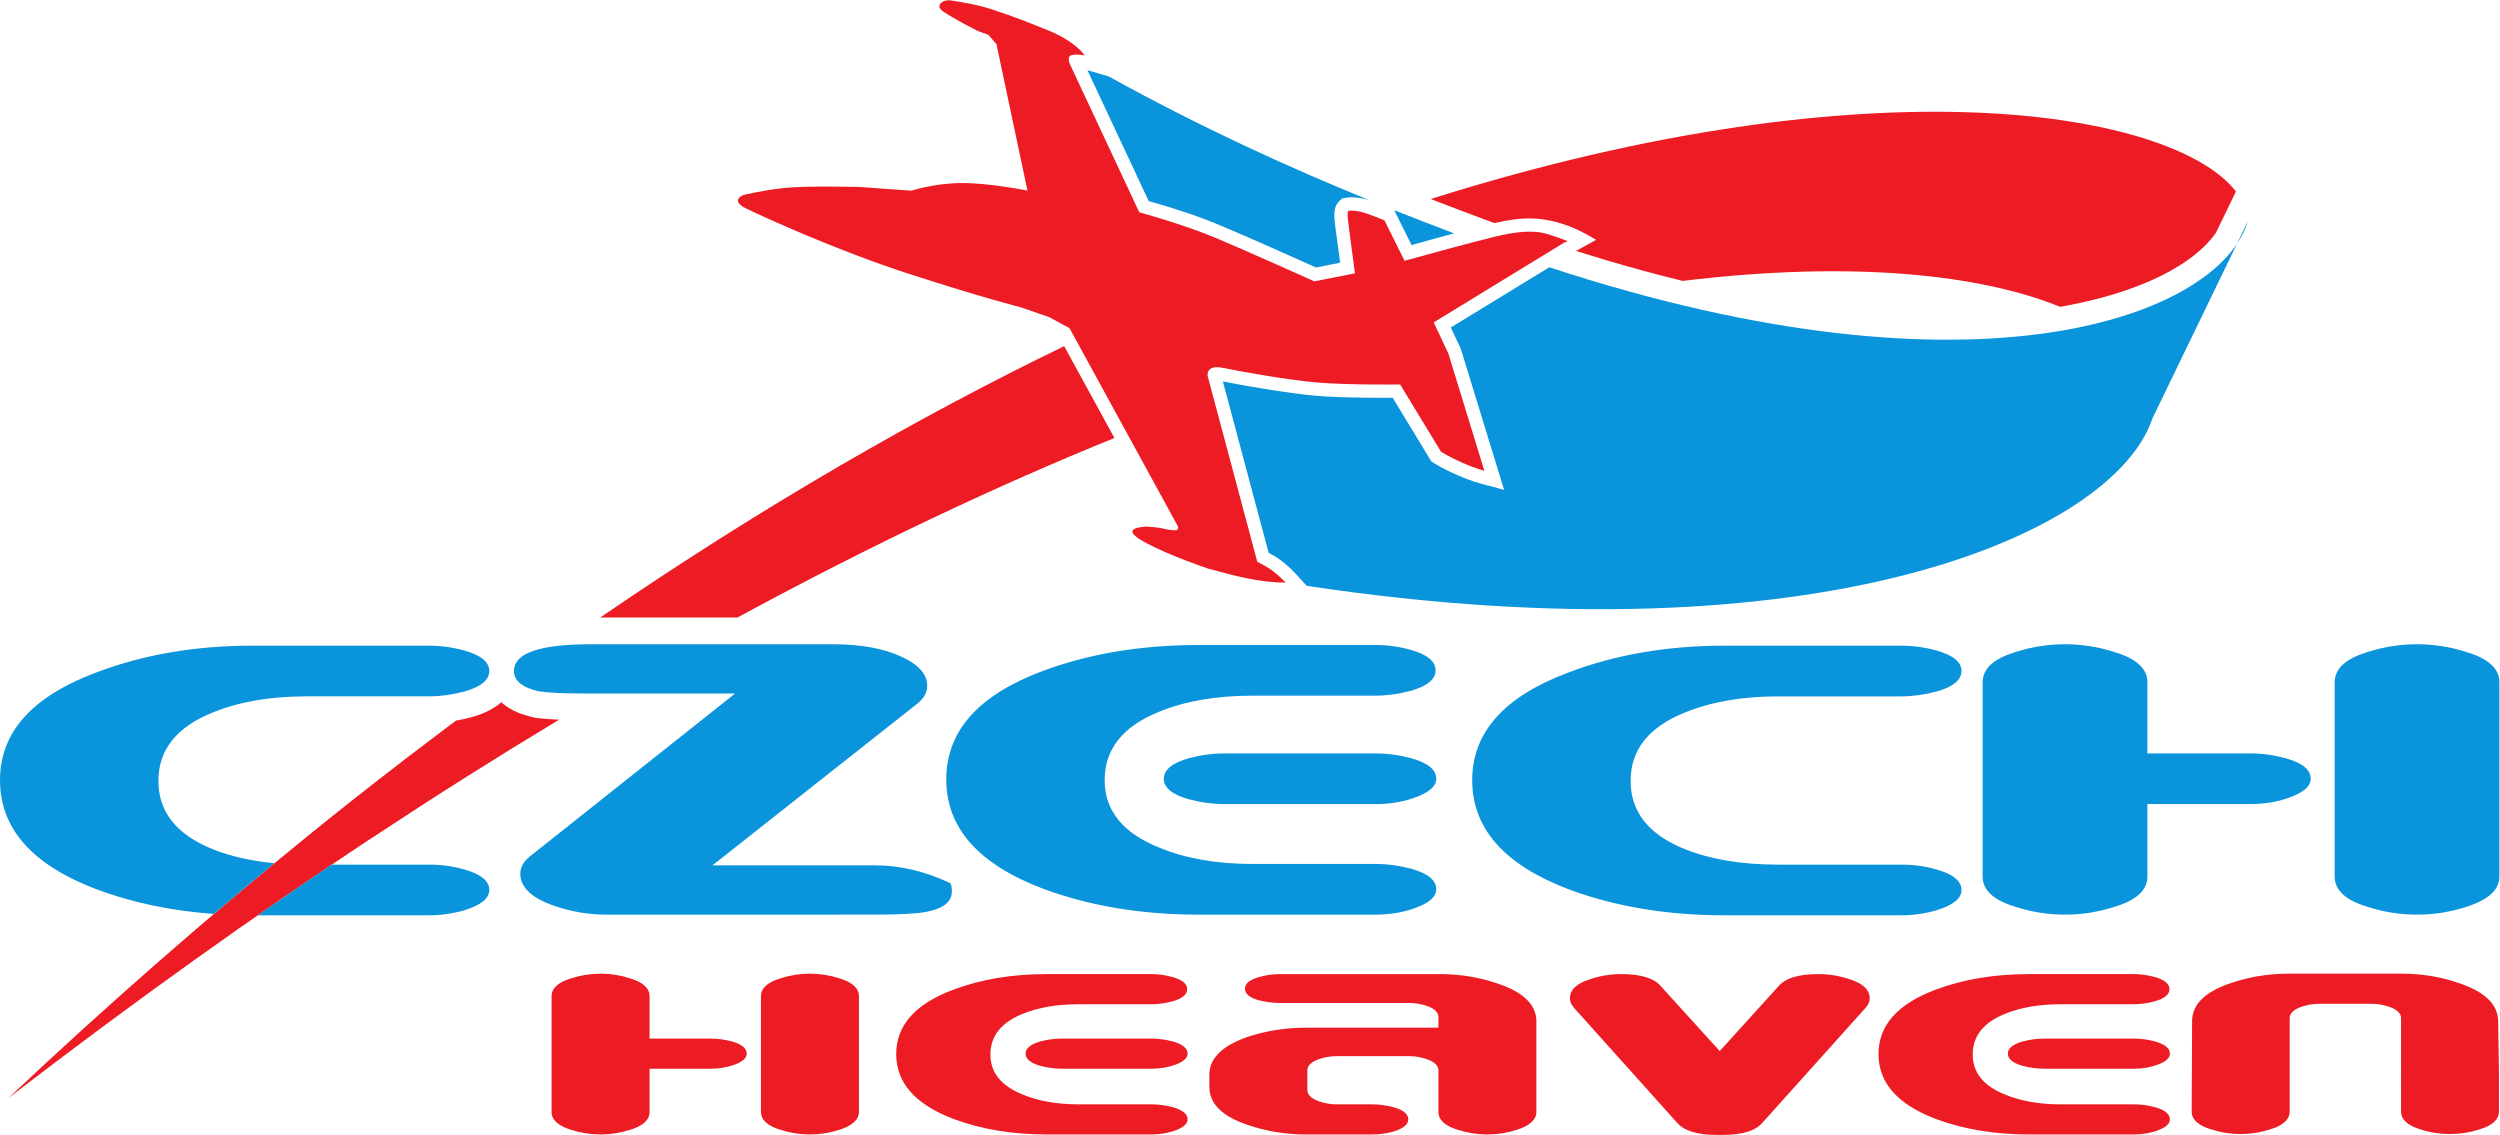
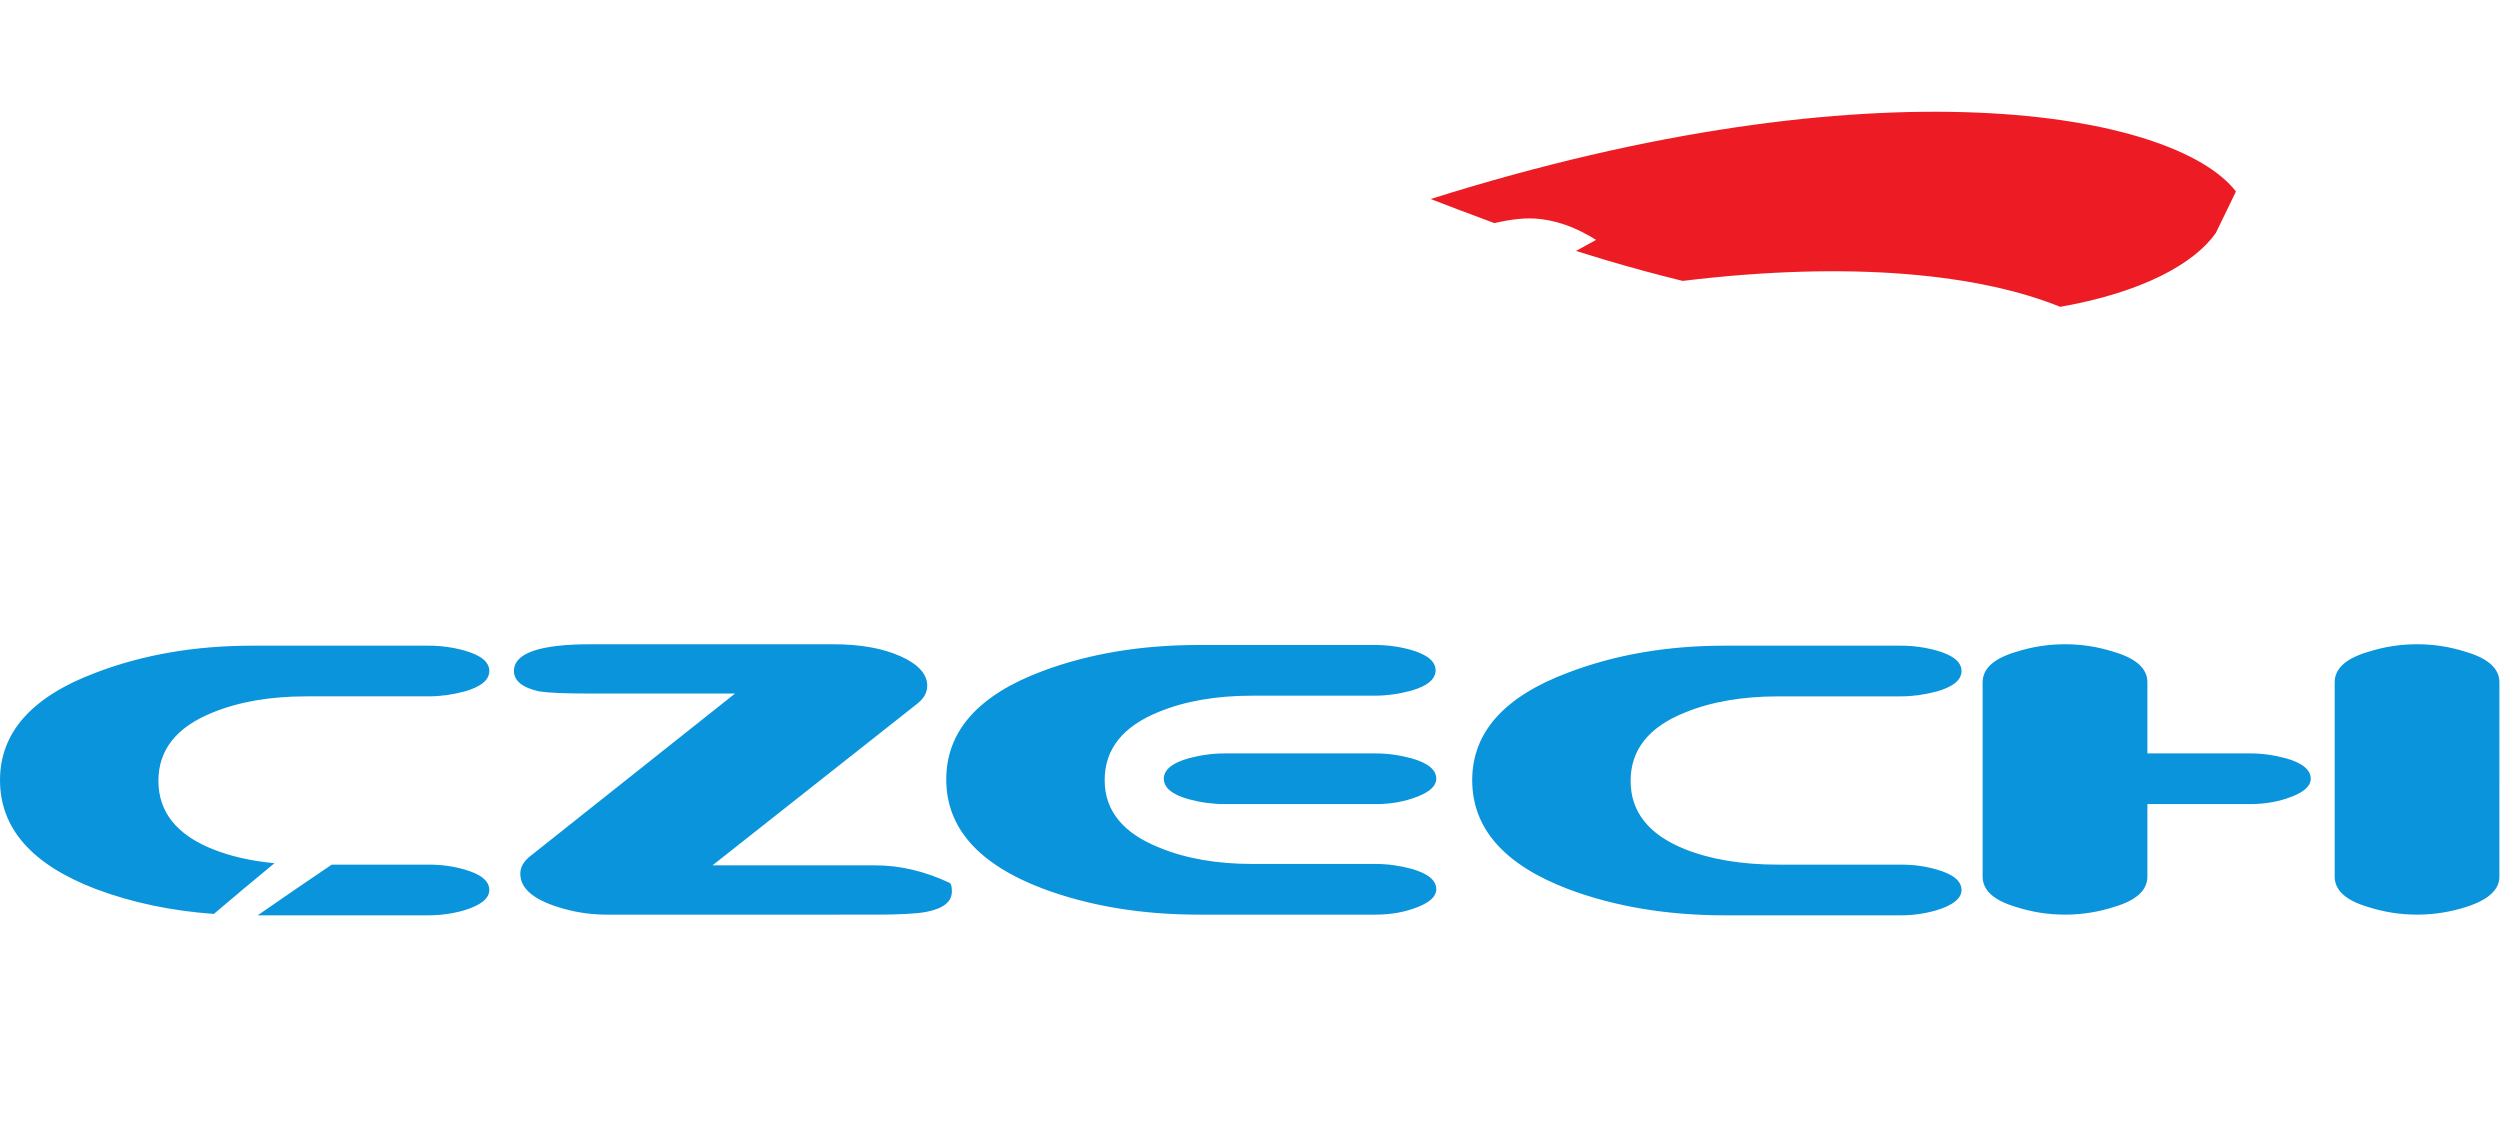
<svg xmlns="http://www.w3.org/2000/svg" xmlns:ns1="http://sodipodi.sourceforge.net/DTD/sodipodi-0.dtd" xmlns:ns2="http://www.inkscape.org/namespaces/inkscape" version="1.1" id="svg2" width="377.947" height="171.573" viewBox="0 0 377.947 171.573" ns1:docname="logo czech_heaven.svg" ns2:version="1.2.2 (b0a8486541, 2022-12-01)">
  <defs id="defs6" />
  <ns1:namedview id="namedview4" pagecolor="#ffffff" bordercolor="#000000" borderopacity="0.25" ns2:showpageshadow="2" ns2:pageopacity="0.0" ns2:pagecheckerboard="0" ns2:deskcolor="#d1d1d1" showgrid="false" ns2:zoom="1.6632451" ns2:cx="164.43758" ns2:cy="134.9771" ns2:window-width="1440" ns2:window-height="749" ns2:window-x="240" ns2:window-y="118" ns2:window-maximized="0" ns2:current-layer="g10">
    <ns2:page x="0" y="0" id="page8" width="377.947" height="171.573" />
  </ns1:namedview>
  <g id="g10" ns2:groupmode="layer" ns2:label="Page 1" transform="matrix(1.333,0,0,-1.333,0,171.573)">
    <g id="g12" transform="scale(0.1)">
-       <path d="m 2834.16,70.301 -0.94,58.898 c -0.29,18.66 -14.87,32.891 -43.69,42.711 -20.86,7.309 -42.7,10.942 -65.53,10.942 h -128.65 c -22.83,0 -44.82,-3.633 -66.03,-10.942 -28.81,-9.82 -43.2,-24.051 -43.2,-42.711 l -0.49,-102.59 c 0,-9.18 7.47,-16 22.29,-20.43 10.8,-3.469 21.89,-5.191 33.28,-5.191 11.39,0 22.49,1.723 33.23,5.191 14.88,4.43 22.34,11.25 22.34,20.43 V 132.539 c 0,5.352 4.52,9.621 13.44,12.77 6.39,2.25 13.17,3.339 20.19,3.339 h 59.04 c 7.02,0 13.74,-1.089 20.18,-3.339 8.93,-3.149 13.46,-7.418 13.46,-12.77 V 26.609 c 0,-9.18 7.41,-16 22.33,-20.43 10.4,-3.469 21.49,-5.191 33.23,-5.191 11.39,0 22.48,1.723 33.24,5.191 14.87,4.43 22.28,11.25 22.28,20.43 V 70.301 Z M 2448.13,5.5 c -8.54,-3.34 -17.92,-5 -28.03,-5 h -119.18 c -38.93,0 -74.07,5.891 -105.44,17.57 -43.34,16.441 -65.04,40.988 -65.04,73.578 0,32.653 21.7,57 65.04,73.141 31.37,11.742 66.51,17.582 105.44,17.582 h 118.75 c 8.19,0 16.29,-1.141 24.2,-3.34 11.03,-3.14 16.58,-7.761 16.58,-13.742 0,-6.051 -5.55,-10.609 -16.58,-13.789 -8.25,-2.219 -16.35,-3.34 -24.2,-3.34 H 2337 c -24.34,0 -45.46,-3.64 -63.13,-10.898 -24.4,-9.832 -36.57,-25.192 -36.57,-46.063 0,-20.609 12.32,-35.777 37.02,-45.59 17.71,-7.27 38.63,-10.949 62.68,-10.949 h 83.1 c 7.91,0 16,-1.078 24.21,-3.281 11.08,-3.199 16.63,-7.758 16.63,-13.797 0,-4.723 -4.26,-8.793 -12.81,-12.082 z m 0,74.512 c -8.54,-3.281 -17.92,-4.953 -28.03,-4.953 H 2318 c -7.9,0 -16,1.133 -24.2,3.293 -11.09,3.188 -16.64,7.758 -16.64,13.789 0,6.051 5.55,10.609 16.64,13.8 8.2,2.207 16.3,3.278 24.2,3.278 h 102.1 c 7.91,0 16,-1.071 24.21,-3.278 11.08,-3.191 16.63,-7.75 16.63,-13.8 0,-4.75 -4.26,-8.789 -12.81,-12.129 z M 1947.15,0 c -21.85,0 -36.72,4.48 -44.67,13.309 L 1785.7,143.441 c -3.49,3.778 -5.25,7.559 -5.25,11.391 0,9.809 7.75,17.078 23.26,21.84 11,3.777 22.73,5.699 35.05,5.699 21.89,0 36.67,-4.422 44.57,-13.41 l 67.06,-73.871 67.05,73.98 c 7.9,8.879 22.77,13.301 44.62,13.301 12.32,0 24.05,-1.922 35.15,-5.699 15.5,-4.762 23.27,-12.031 23.27,-21.84 0,-3.832 -1.77,-7.613 -5.27,-11.391 L 1998.39,13.309 C 1990.54,4.48 1975.62,0 1953.77,0 h -6.62 z m -315.78,121.59 v 11.89 c 0,5.692 -4.48,9.961 -13.3,12.809 -6.34,2.211 -12.96,3.332 -19.94,3.332 h -145.81 c -8.22,0 -16.15,0.938 -23.74,2.848 -11.08,2.851 -16.61,7.269 -16.61,13.261 0,6.032 5.37,10.45 16.13,13.301 7.28,2.199 15.04,3.34 23.27,3.34 h 181.86 c 22.82,0 44.82,-3.641 66.03,-10.949 28.81,-9.774 43.19,-24.051 43.19,-42.711 V 26.129 c 0,-8.84 -7.41,-15.668 -22.28,-20.418 C 1709.37,2.27 1698.32,0.5 1686.88,0.5 c -11.38,0 -22.43,1.77 -33.23,5.211 -14.87,4.461 -22.28,11.238 -22.28,20.418 v 47.02 c 0,5.402 -4.48,9.672 -13.3,12.812 -6.34,2.211 -12.96,3.34 -19.94,3.34 h -82.16 c -6.98,0 -13.61,-1.129 -19.93,-3.34 -8.89,-3.141 -13.31,-7.41 -13.31,-12.812 V 50.809 c 0,-5.348 4.42,-9.629 13.31,-12.809 6.32,-2.211 12.95,-3.34 19.93,-3.34 h 40.35 c 7.95,0 15.99,-1.078 24.24,-3.281 11.1,-3.199 16.6,-7.758 16.6,-13.797 0,-5.691 -5.5,-10.312 -16.6,-13.742 C 1572.31,1.582 1564.27,0.5 1556.32,0.5 h -75.51 c -22.77,0 -44.78,3.629 -66,10.891 -28.8,9.82 -43.22,24.098 -43.22,42.758 v 14.23 c 0,18.41 14.42,32.652 43.22,42.762 21.22,6.968 43.23,10.449 66,10.449 h 150.56 z M 1334.09,5.5 c -8.54,-3.34 -17.89,-5 -28.03,-5 h -119.18 c -38.92,0 -74.07,5.891 -105.42,17.57 -43.36,16.441 -65.06,40.988 -65.06,73.578 0,32.653 21.7,57 65.06,73.141 31.35,11.742 66.5,17.582 105.42,17.582 h 118.7 c 8.25,0 16.31,-1.141 24.24,-3.34 11.07,-3.14 16.6,-7.761 16.6,-13.742 0,-6.051 -5.53,-10.609 -16.6,-13.789 -8.25,-2.219 -16.29,-3.34 -24.24,-3.34 h -82.62 c -24.37,0 -45.4,-3.64 -63.15,-10.898 -24.37,-9.832 -36.57,-25.192 -36.57,-46.063 0,-20.609 12.35,-35.777 37.03,-45.59 17.73,-7.27 38.64,-10.949 62.69,-10.949 h 83.1 c 7.9,0 15.98,-1.078 24.23,-3.281 11.07,-3.199 16.61,-7.758 16.61,-13.797 0,-4.723 -4.26,-8.793 -12.81,-12.082 z m 0,74.512 c -8.54,-3.281 -17.89,-4.953 -28.03,-4.953 h -102.1 c -7.9,0 -15.97,1.133 -24.19,3.293 -11.1,3.188 -16.64,7.758 -16.64,13.789 0,6.051 5.54,10.609 16.64,13.8 8.22,2.207 16.29,3.278 24.19,3.278 h 102.1 c 7.9,0 15.98,-1.071 24.23,-3.278 11.07,-3.191 16.61,-7.75 16.61,-13.8 0,-4.75 -4.26,-8.789 -12.81,-12.129 z m -500.047,0 c -8.547,-3.281 -17.871,-4.953 -28.008,-4.953 H 736.699 V 26.129 c 0,-9.18 -7.441,-15.957 -22.336,-20.418 C 703.613,2.27 692.551,0.5 681.152,0.5 669.746,0.5 658.652,2.27 647.898,5.711 633.027,10.172 625.566,16.949 625.566,26.129 V 157.18 c 0,9.23 7.461,16.011 22.332,20.422 10.754,3.488 21.848,5.25 33.254,5.25 11.399,0 22.461,-1.762 33.211,-5.25 14.895,-4.411 22.336,-11.192 22.336,-20.422 v -47.961 h 69.336 c 7.903,0 15.977,-1.071 24.219,-3.278 11.074,-3.191 16.621,-7.75 16.621,-13.8 0,-4.75 -4.27,-8.789 -12.832,-12.129 z M 918.574,0.5 C 907.18,0.5 896.086,2.27 885.344,5.711 870.469,10.172 863.008,16.949 863.008,26.129 V 157.18 c 0,9.23 7.461,16.011 22.336,20.422 10.742,3.488 21.836,5.25 33.23,5.25 11.387,0 22.481,-1.762 33.235,-5.25 14.871,-4.411 22.332,-11.192 22.332,-20.422 V 26.129 c 0,-8.84 -7.461,-15.668 -22.332,-20.418 C 941.055,2.27 929.961,0.5 918.574,0.5 v 0" style="fill:#ed1c24;fill-opacity:1;fill-rule:nonzero;stroke:none" id="path14" />
-       <path d="m 517.234,469.875 -7.214,-5.352 v 0 c -14.336,-10.75 -28.692,-21.601 -43.106,-32.644 l -2.422,-1.867 -0.254,-0.196 -0.664,-0.488 -4.636,-3.543 -2.063,-1.613 -0.605,-0.449 C 419.895,395.746 383.176,366.789 346.211,336.789 h 0.066 C 236.348,247.602 123.914,149.52 9.453,41.73 152.188,151.539 289.668,249.559 421.609,336.789 h 0.149 c 72.5,47.91 143.308,92.578 212.402,134.16 l -1.328,0.051 -4.91,0.242 c -8.762,0.449 -15.637,1.035 -20.664,1.77 l -2.113,0.496 c -14.266,3.183 -25.594,8.144 -33.993,14.914 -0.91,0.691 -1.789,1.473 -2.644,2.215 -8.176,-7.227 -19.27,-12.813 -33.235,-16.785 l -0.468,-0.11 c -5.742,-1.512 -11.582,-2.84 -17.571,-3.867 v 0" style="fill:#ed1c24;fill-opacity:1;fill-rule:evenodd;stroke:none" id="path16" />
      <path d="m 2535.85,1069.96 c -70.2,90.57 -407.92,150.8 -913.31,-8.54 20.56,-7.97 40.73,-15.59 60.57,-22.97 l 11.72,-4.36 c 17.63,4.06 35.7,6.82 53.75,4.43 23.28,-3.06 42.37,-11.68 61.62,-23.46 l -22.58,-12.4 -0.21,-0.14 c 10.41,-3.29 20.72,-6.457 31.03,-9.524 30.93,-9.226 60.92,-17.379 89.92,-24.449 194.44,23.613 338.95,6.805 428.14,-29.402 92.78,16.296 151.93,48.793 176.53,83.745 l 12.22,25.18 10.6,21.89 v 0" style="fill:#ed1c24;fill-opacity:1;fill-rule:evenodd;stroke:none" id="path18" />
-       <path d="M 1206.93,894.551 C 1042.07,814.711 865.898,713.52 680.645,586.75 h 155.656 c 152.215,82.66 294.959,149.813 427.609,203.633 l -56.98,104.168 v 0" style="fill:#ed1c24;fill-opacity:1;fill-rule:evenodd;stroke:none" id="path20" />
-       <path d="m 1581.25,1048.73 c 23.02,-9.15 45.64,-17.89 67.83,-26.28 -16.09,-4.3 -32.15,-8.79 -48.2,-13.25 l -19.63,39.53 z m -323.83,151.73 c 104.86,-58.02 203.91,-103.05 296.63,-140.81 -3.63,1.18 -7.17,2.14 -10.5,2.71 -5.3,0.87 -11.73,1.46 -16.99,0.48 l -4.41,-0.78 -3.24,-3.09 c -5.26,-4.96 -6.04,-12.37 -5.5,-19.14 0.83,-10.88 2.65,-21.68 4.07,-32.5 0.78,-6.04 1.57,-12.103 2.4,-18.166 l -27.43,-5.394 c -35.99,16.144 -71.91,32.3 -108.24,47.61 -26.31,11.07 -53.95,19.96 -81.44,27.69 l -69.5,148.43 24.15,-7.04 z M 2549.44,1036.34 2441.21,812.797 c -44.03,-132.34 -381.16,-277.344 -959.26,-190.07 l -12.72,13.898 c -7.16,7.754 -16.61,15.898 -25.84,21.004 -1.52,0.887 -3.05,1.672 -4.57,2.5 l -51.96,194.465 c 20.74,-4.172 41.64,-7.754 62.53,-10.922 14.5,-2.164 29.02,-4.172 43.6,-5.399 11.87,-1.035 23.81,-1.472 35.73,-1.796 16.9,-0.461 33.88,-0.633 50.81,-0.512 l 43.74,-72.106 3.04,-1.921 c 8.1,-5.051 16.89,-9.375 25.67,-13.25 8.84,-3.922 18.17,-7.563 27.59,-10.086 l 26.26,-6.997 -49.08,159.875 -11.34,24.204 111.67,68.332 c 488.56,-160.496 760.46,-54.516 792.36,52.324 v 0" style="fill:#0994dc;fill-opacity:1;fill-rule:evenodd;stroke:none" id="path22" />
-       <path d="m 1120.91,1247.61 9.18,-10.53 35.19,-166.11 c 0,0 -45.18,9.05 -76.13,8.55 -30.98,-0.52 -55.35,-8.65 -55.35,-8.65 l -58.905,4.2 c 0,0 -60.793,1.62 -86.418,-1.23 -25.594,-2.87 -45.872,-8.05 -45.872,-8.05 0,0 -14.707,-6.16 3.215,-14.92 17.918,-8.79 101.907,-47.37 185.01,-74.319 83.08,-26.922 126.5,-37.848 126.5,-37.848 l 32.57,-11.238 23.05,-12.496 121.73,-222.535 c 0,0 2.9,-4.079 0.4,-6.161 -2.51,-2.089 -19.37,2.188 -19.37,2.188 0,0 -16.2,2.008 -18.45,1.32 -2.26,-0.687 -27.87,-1.398 -0.33,-16.84 27.54,-15.414 72.73,-30.527 72.73,-30.527 30.12,-8.144 57.09,-15.906 88.44,-16.004 0,0 -10.86,11.883 -22.03,18.067 -11.17,6.179 -10.19,5.644 -10.19,5.644 l -56.19,210.391 c 0,0 -2.95,13.543 17.52,9.375 20.49,-4.172 72.7,-13.703 107.06,-16.598 34.3,-2.945 93.65,-2.184 93.65,-2.184 l 46.4,-76.355 c 0,0 9.42,-5.914 23.75,-12.273 14.38,-6.379 25.38,-9.321 25.38,-9.321 l -40.79,132.875 -16.64,35.496 147.7,90.323 4.33,1.71 c 0,0 -21.6,8.74 -31.42,10.02 -9.82,1.3 -23.43,1.79 -50.71,-4.72 -27.3,-6.52 -102.99,-27.508 -102.99,-27.508 l -22.77,45.848 c 0,0 -21.46,9 -29.16,10.28 -7.66,1.33 -11.73,0.57 -11.73,0.57 0,0 -1.28,-1.23 -0.84,-7.05 0.44,-5.84 8.25,-63.859 8.25,-63.859 l -46.05,-9.082 c 0,0 -76.74,34.461 -112.26,49.431 -35.54,14.97 -86.3,28.91 -86.3,28.91 l -78.66,167.98 c 0,0 -4.44,9.72 3.22,10.57 7.71,0.86 13.52,-0.82 13.52,-0.82 0,0 -8.93,15.14 -41.16,28.49 -32.19,13.3 -63.27,24.3 -77.86,27.83 -14.6,3.53 -31.66,6.04 -31.66,6.04 0,0 -4.83,0.96 -8.71,-0.54 -4.98,-1.91 -8.61,-6.85 -0.97,-11.95 13.52,-9.11 35.76,-20.25 37.71,-21.28 1.99,-1.09 13.41,-5.11 13.41,-5.11 v 0" style="fill:#ed1c24;fill-opacity:1;fill-rule:evenodd;stroke:none" id="path24" />
      <path d="M 2599.08,383.578 C 2584.7,377.98 2569.03,375.18 2552,375.18 h -116.58 v -82.219 c 0,-15.473 -12.52,-26.902 -37.55,-34.359 -18.11,-5.84 -36.72,-8.793 -55.87,-8.793 -19.19,0 -37.84,2.953 -55.91,8.793 -25.04,7.457 -37.55,18.886 -37.55,34.359 v 220.352 c 0,15.468 12.51,26.894 37.55,34.367 18.07,5.84 36.72,8.777 55.91,8.777 19.15,0 37.76,-2.937 55.87,-8.777 25.03,-7.473 37.55,-18.899 37.55,-34.367 V 432.668 H 2552 c 13.3,0 26.85,-1.875 40.7,-5.605 18.65,-5.293 27.97,-13.055 27.97,-23.114 0,-8.008 -7.21,-14.777 -21.59,-20.371 z m 142.15,-133.769 c -19.2,0 -37.79,2.953 -55.91,8.793 -25.04,7.457 -37.5,18.886 -37.5,34.359 v 220.352 c 0,15.468 12.46,26.894 37.5,34.367 18.12,5.84 36.71,8.777 55.91,8.777 19.15,0 37.8,-2.937 55.91,-8.777 24.99,-7.473 37.5,-18.899 37.5,-34.367 V 292.961 c 0,-14.922 -12.51,-26.371 -37.5,-34.359 -18.11,-5.84 -36.76,-8.793 -55.91,-8.793 z m -585.31,-0.778 h -199.64 c -65.44,0 -124.54,9.86 -177.26,29.551 -72.89,27.68 -109.36,68.91 -109.36,123.746 0,54.285 36.47,95.027 109.36,122.176 53.27,20.226 112.06,30.332 176.47,30.332 h 200.43 c 13.84,0 27.44,-1.863 40.73,-5.586 18.61,-5.301 27.94,-13.016 27.94,-23.125 0,-10.117 -9.33,-17.871 -27.94,-23.172 -13.84,-3.723 -27.43,-5.598 -40.73,-5.598 h -138.93 c -40.98,0 -76.37,-6.132 -106.17,-18.359 -41.03,-16.484 -61.5,-42.305 -61.5,-77.449 0,-35.156 20.47,-60.969 61.5,-77.461 29.26,-11.691 64.65,-17.578 106.17,-17.578 h 139.76 c 13.85,0 27.15,-1.867 39.9,-5.598 18.61,-5.301 27.94,-13.008 27.94,-23.16 0,-9.578 -9.57,-17.289 -28.77,-23.129 -13.3,-3.73 -26.6,-5.59 -39.9,-5.59 z m -548.56,9.18 c -14.38,-5.602 -30.08,-8.402 -47.12,-8.402 h -200.4 c -65.5,0 -124.59,9.871 -177.28,29.55 -72.94,27.696 -109.39,68.973 -109.39,123.758 0,54.875 36.45,95.813 109.39,123.008 52.69,19.688 111.78,29.504 177.28,29.504 h 199.61 c 13.84,0 27.4,-1.816 40.75,-5.547 18.6,-5.352 27.93,-13.059 27.93,-23.164 0,-10.117 -9.33,-17.883 -27.93,-23.176 -13.85,-3.73 -27.45,-5.594 -40.75,-5.594 h -138.94 c -40.99,0 -76.41,-6.093 -106.2,-18.359 -40.99,-16.496 -61.48,-42.316 -61.48,-77.461 0,-34.609 20.76,-60.137 62.27,-76.633 29.82,-12.265 64.94,-18.398 105.41,-18.398 h 139.73 c 13.3,0 26.9,-1.863 40.74,-5.555 18.66,-5.344 27.94,-13.047 27.94,-23.16 0,-8.004 -7.17,-14.781 -21.56,-20.371 z m 0,125.367 c -14.38,-5.598 -30.08,-8.398 -47.12,-8.398 h -171.66 c -13.31,0 -26.9,1.863 -40.75,5.593 -18.62,5.305 -27.92,13.059 -27.92,23.176 0,10.059 9.3,17.821 27.92,23.114 13.85,3.73 27.44,5.605 40.75,5.605 h 171.66 c 13.3,0 26.9,-1.875 40.74,-5.605 18.66,-5.293 27.94,-13.055 27.94,-23.114 0,-8.008 -7.17,-14.777 -21.56,-20.371 z M 640.391,256.191 c -33.555,9.09 -50.313,22.391 -50.313,39.954 0,7.414 3.731,14.093 11.192,19.933 L 833.621,500.551 H 669.91 c -28.191,0 -47.637,0.789 -58.289,2.402 -19.141,4.266 -28.738,11.981 -28.738,23.172 0,20.227 29.012,30.332 87.027,30.332 h 274.699 c 30.879,0 56.431,-4.512 76.651,-13.594 20.22,-9.031 30.34,-20.222 30.34,-33.523 0,-7.559 -3.73,-14.238 -11.02,-20.078 L 808.074,305.727 H 992.52 c 28.2,0 56.43,-6.68 84.65,-19.977 1.57,-1.039 2.38,-4.27 2.38,-9.578 0,-11.731 -9.57,-19.442 -28.74,-23.172 -10.65,-2.109 -30.09,-3.191 -58.29,-3.191 H 688.301 c -16.516,0 -32.5,2.121 -47.91,6.382 z m -397.852,-5.589 c -48.184,3.476 -92.578,12.808 -133.152,27.98 C 36.445,306.262 0,347.492 0,402.328 c 0,54.285 36.445,95.027 109.387,122.176 53.242,20.226 112.051,30.332 176.472,30.332 h 200.418 c 13.821,0 27.414,-1.863 40.727,-5.586 18.621,-5.301 27.93,-13.016 27.93,-23.125 0,-10.117 -9.309,-17.871 -27.93,-23.172 -13.852,-3.723 -27.426,-5.598 -40.727,-5.598 H 347.344 c -40.996,0 -76.387,-6.132 -106.231,-18.359 -40.968,-16.484 -61.457,-42.305 -61.457,-77.449 0,-35.156 20.489,-60.969 61.457,-77.461 20.418,-8.156 43.789,-13.457 70.149,-15.957 -22.824,-18.801 -45.727,-37.938 -68.723,-57.527 z m 243.738,-1.571 H 292.266 c 28.222,19.629 56.23,38.774 83.964,57.477 h 110.84 c 13.836,0 27.149,-1.867 39.934,-5.598 18.621,-5.301 27.93,-13.008 27.93,-23.16 0,-9.578 -9.575,-17.289 -28.723,-23.129 -13.32,-3.73 -26.633,-5.59 -39.934,-5.59 v 0" style="fill:#0994dc;fill-opacity:1;fill-rule:nonzero;stroke:none" id="path26" />
    </g>
  </g>
</svg>